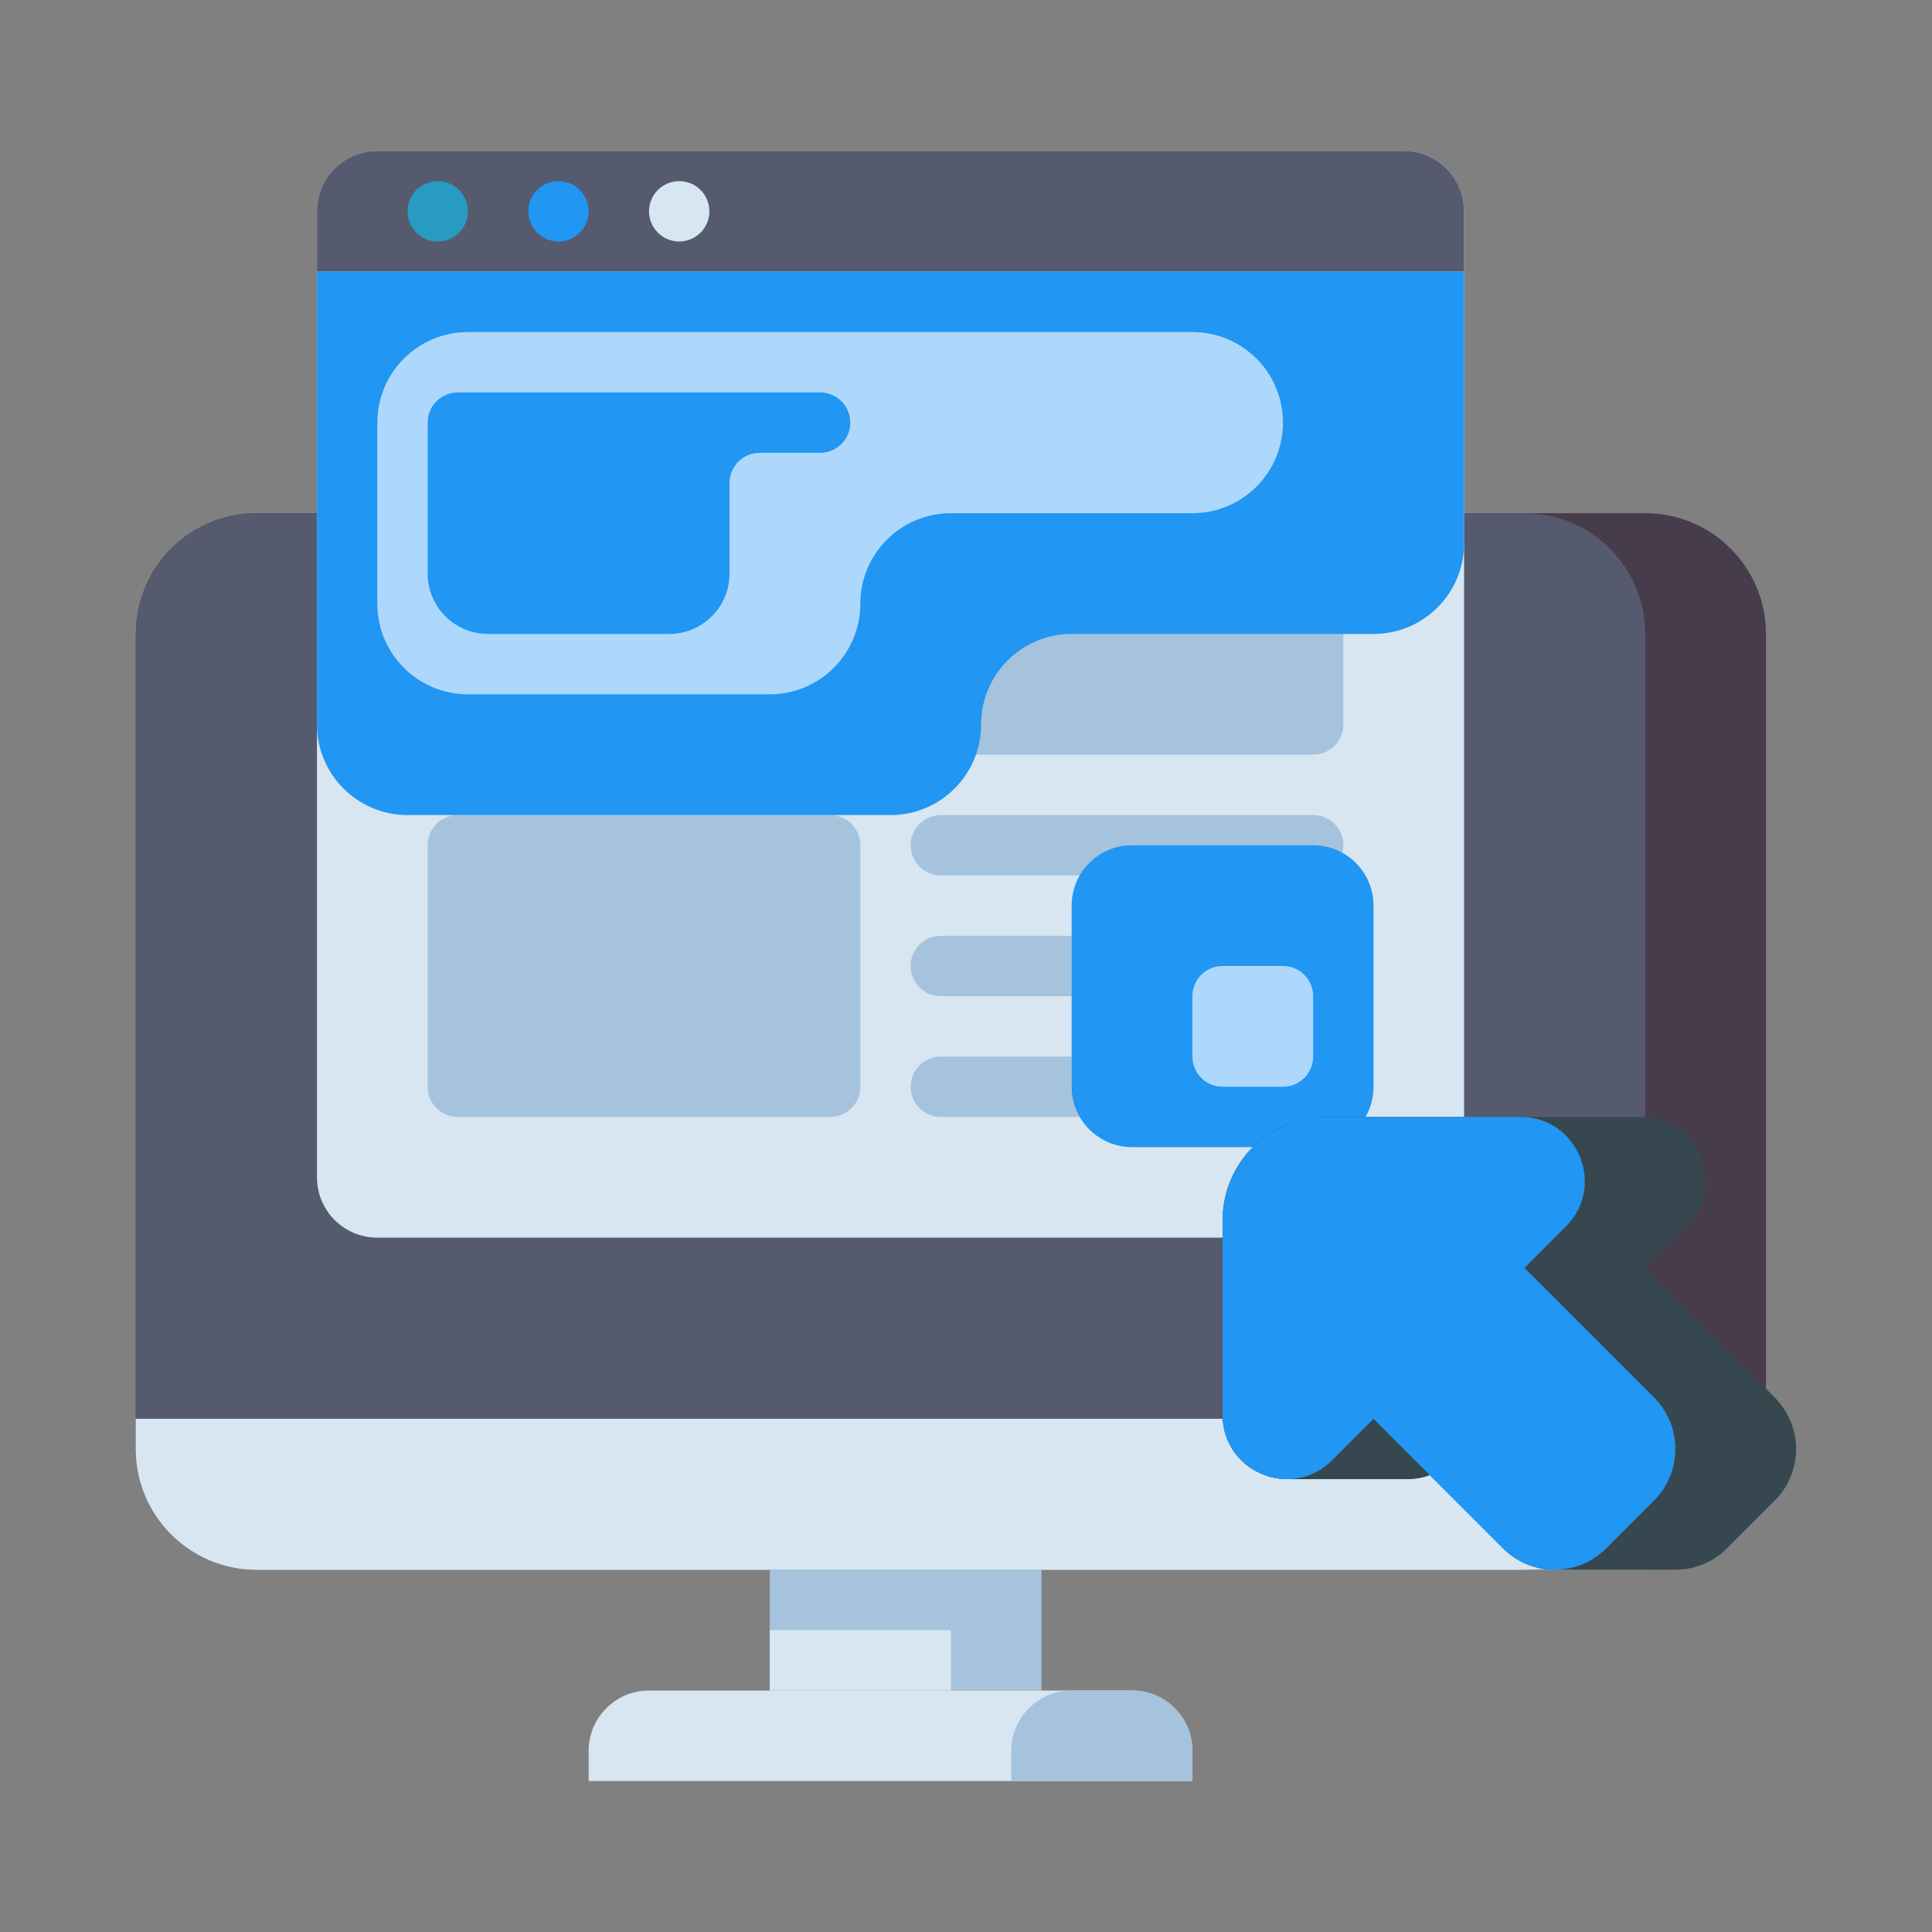
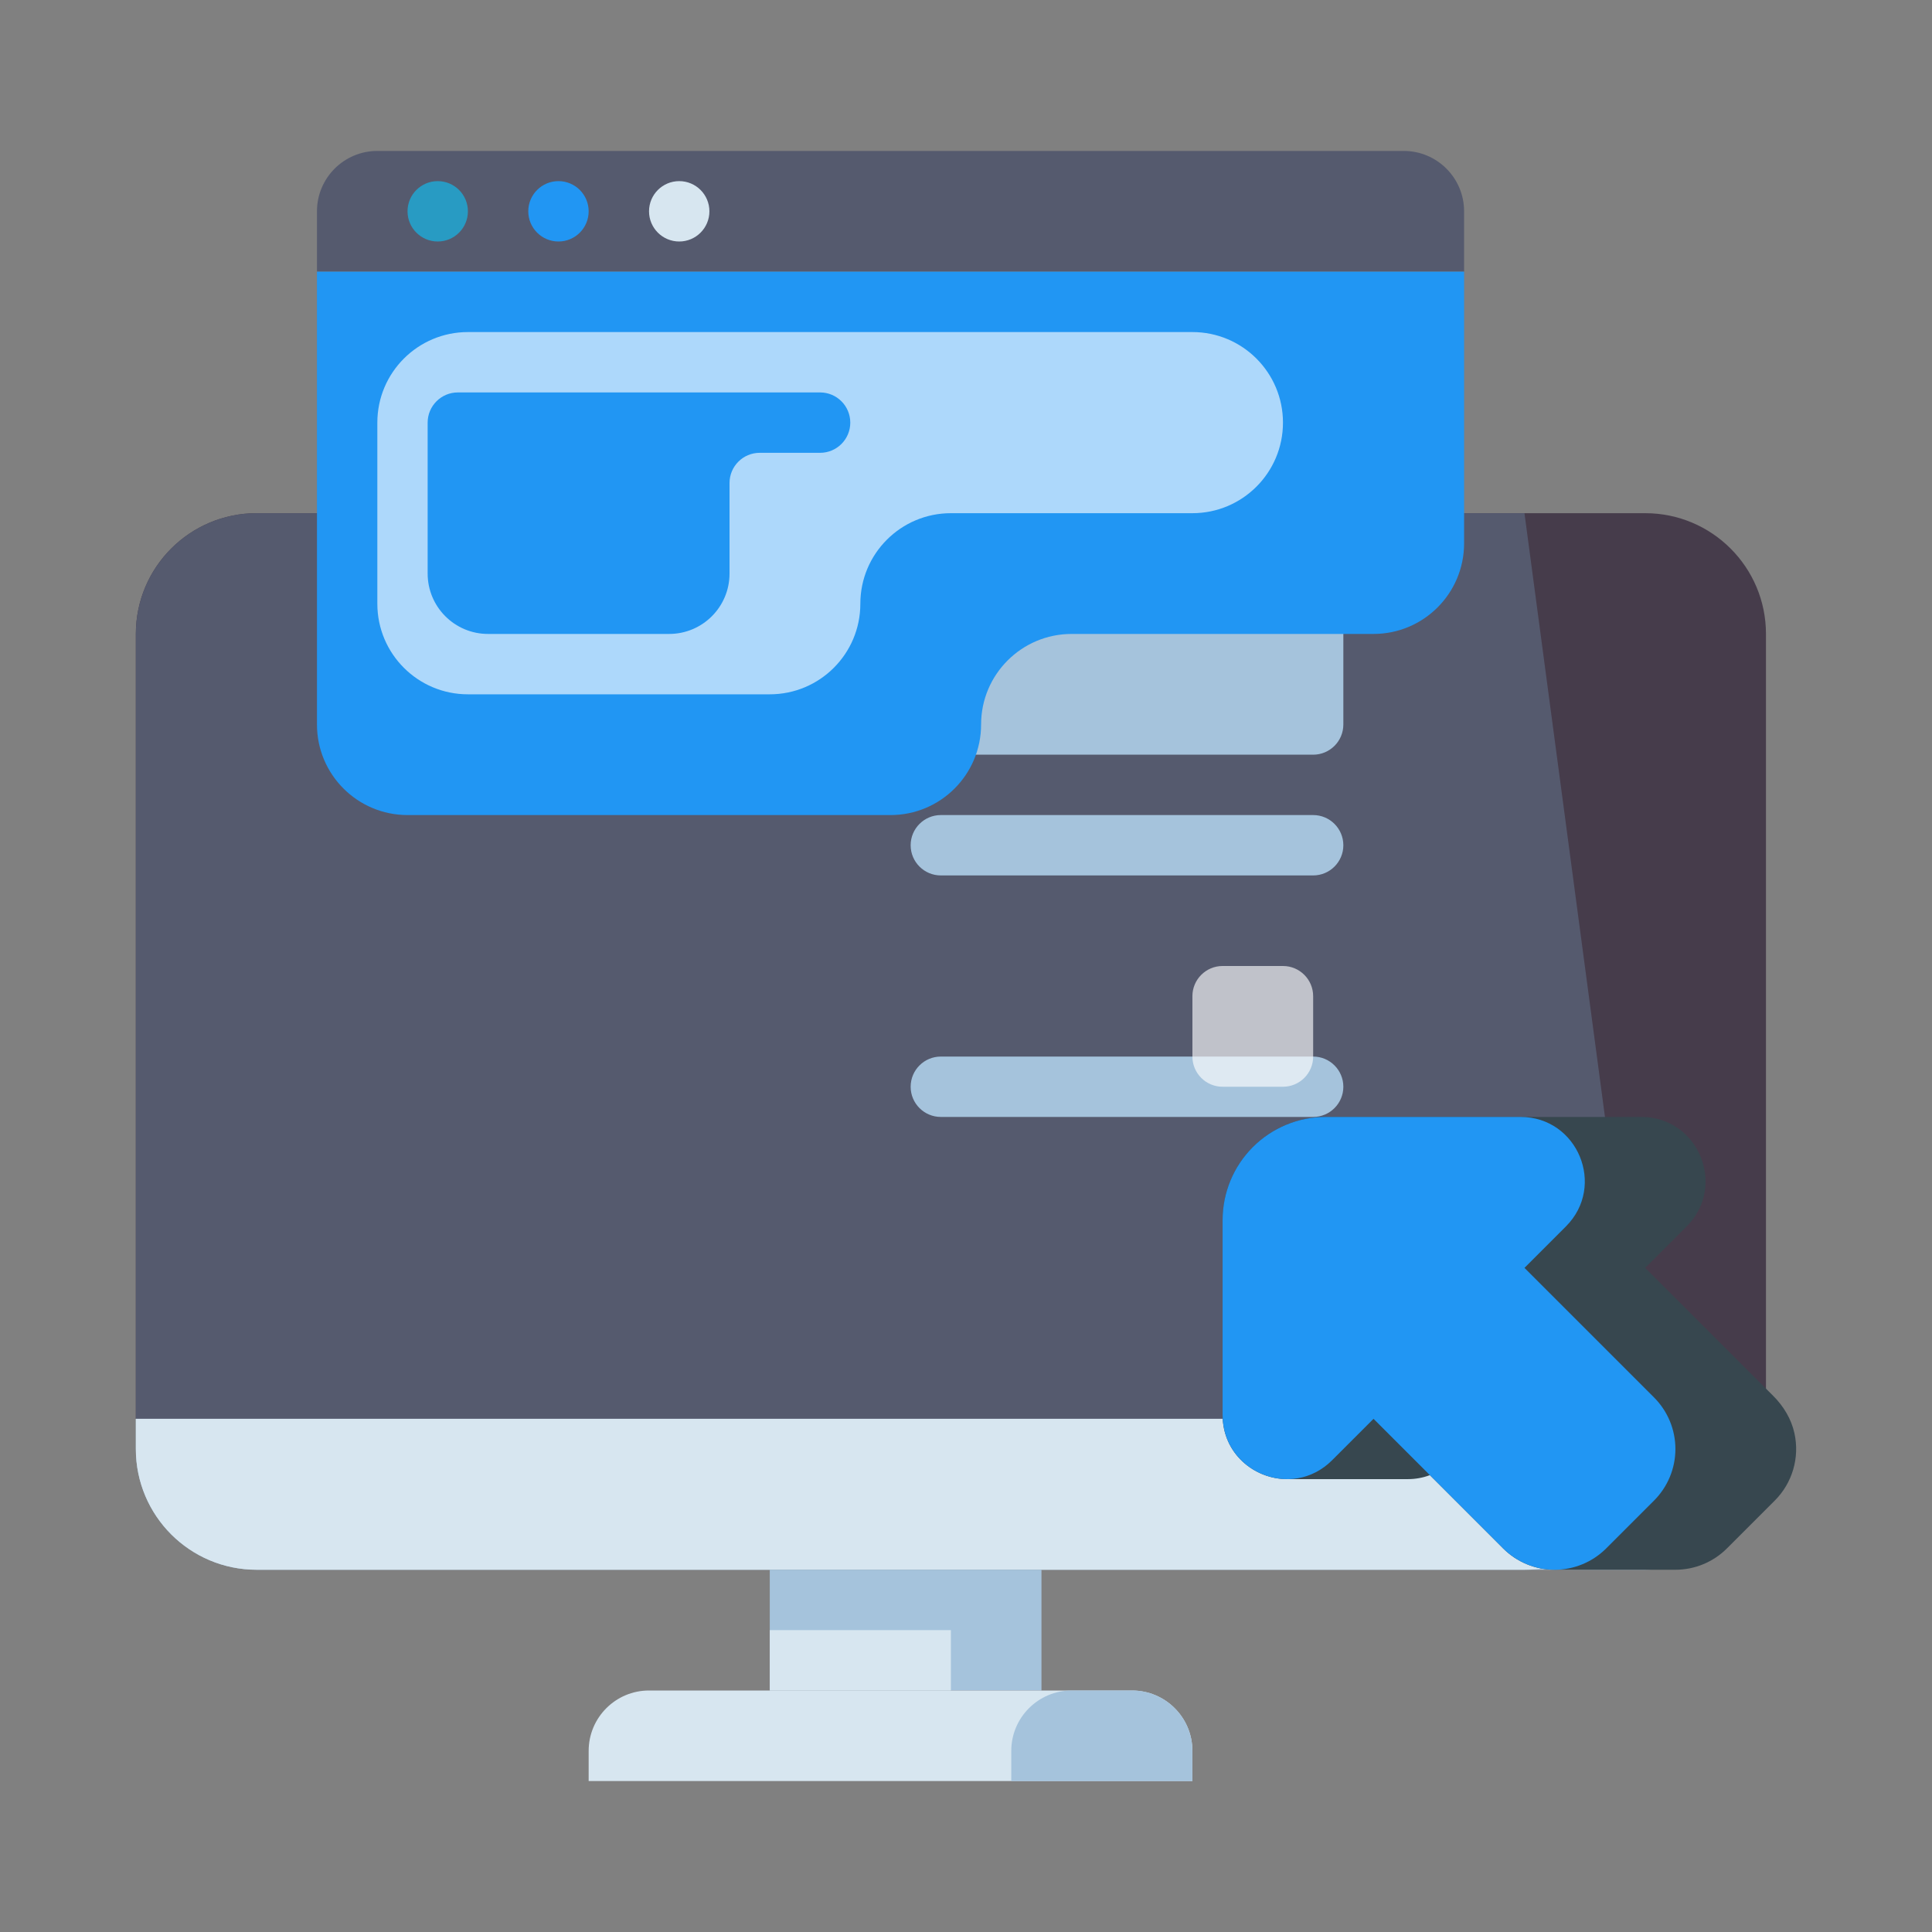
<svg xmlns="http://www.w3.org/2000/svg" viewBox="0,0,256,256" width="64px" height="64px" fill-rule="nonzero">
  <rect x="0" y="0" width="256" height="256" fill="#808080" stroke="none" />
  <g fill="none" fill-rule="nonzero" stroke="none" stroke-width="1" stroke-linecap="butt" stroke-linejoin="miter" stroke-miterlimit="10" stroke-dasharray="" stroke-dashoffset="0" font-family="none" font-weight="none" font-size="none" text-anchor="none" style="mix-blend-mode: normal">
    <g transform="scale(0.5,0.5)">
      <path d="M468,376h-432v-208c0,-17.673 14.327,-32 32,-32h368c17.673,0 32,14.327 32,32z" fill="#463c4b" />
-       <path d="M436,376h-400v-208c0,-17.673 14.327,-32 32,-32h336c17.673,0 32,14.327 32,32z" fill="#555a6e" />
+       <path d="M436,376h-400v-208c0,-17.673 14.327,-32 32,-32h336z" fill="#555a6e" />
      <path d="M68,416h368c17.673,0 32,-14.327 32,-32v-8h-432v8c0,17.673 14.327,32 32,32z" fill="#a5c3dc" />
      <path d="M404,416h-336c-17.673,0 -32,-14.327 -32,-32v-8h400v8c0,17.673 -14.327,32 -32,32z" fill="#d7e6f0" />
      <rect x="204" y="416" width="72" height="32" fill="#a5c3dc" />
      <rect x="204" y="432" width="48" height="16" fill="#d7e6f0" />
      <path d="M316,472h-160v-8c0,-8.837 7.163,-16 16,-16h128c8.837,0 16,7.163 16,16z" fill="#d7e6f0" />
      <path d="M316,472h-48v-8c0,-8.837 7.163,-16 16,-16h16c8.837,0 16,7.163 16,16z" fill="#a5c3dc" />
-       <path d="M372,328h-272c-8.837,0 -16,-7.163 -16,-16v-256c0,-8.837 7.163,-16 16,-16h272c8.837,0 16,7.163 16,16v256c0,8.837 -7.163,16 -16,16z" fill="#d7e6f0" />
      <path d="M388,72h-304v-16c0,-8.837 7.163,-16 16,-16h272c8.837,0 16,7.163 16,16z" fill="#555a6e" />
      <circle cx="116" cy="56" r="8" fill="#289bc3" />
      <circle cx="148" cy="56" r="8" fill="#2196f3" />
      <circle cx="180" cy="56" r="8" fill="#d7e6f0" />
      <path d="M348,200h-226.667c-4.418,0 -8,-3.582 -8,-8v-80c0,-4.418 3.582,-8 8,-8h226.667c4.418,0 8,3.582 8,8v80c0,4.418 -3.582,8 -8,8z" fill="#a5c3dc" />
-       <path d="M220,296h-98.667c-4.418,0 -8,-3.582 -8,-8v-64c0,-4.418 3.582,-8 8,-8h98.667c4.418,0 8,3.582 8,8v64c0,4.418 -3.582,8 -8,8z" fill="#a5c3dc" />
      <path d="M348,232h-98.667c-4.418,0 -8,-3.582 -8,-8v0c0,-4.418 3.582,-8 8,-8h98.667c4.418,0 8,3.582 8,8v0c0,4.418 -3.582,8 -8,8z" fill="#a5c3dc" />
-       <path d="M348,264h-98.667c-4.418,0 -8,-3.582 -8,-8v0c0,-4.418 3.582,-8 8,-8h98.667c4.418,0 8,3.582 8,8v0c0,4.418 -3.582,8 -8,8z" fill="#a5c3dc" />
      <g fill="#a5c3dc">
        <path d="M348,296h-98.667c-4.418,0 -8,-3.582 -8,-8v0c0,-4.418 3.582,-8 8,-8h98.667c4.418,0 8,3.582 8,8v0c0,4.418 -3.582,8 -8,8z" />
      </g>
      <g fill="#2196f3">
        <path d="M84,72v120c0,13.255 10.745,24 24,24h128c13.255,0 24,-10.745 24,-24v0c0,-13.255 10.745,-24 24,-24h80c13.255,0 24,-10.745 24,-24v-72z" />
      </g>
      <g fill-opacity="0.631" fill="#ffffff">
        <path d="M100,112v48c0,13.255 10.745,24 24,24h80c13.255,0 24,-10.745 24,-24v0c0,-13.255 10.745,-24 24,-24h64c13.255,0 24,-10.745 24,-24v0c0,-13.255 -10.745,-24 -24,-24h-192c-13.255,0 -24,10.745 -24,24z" />
      </g>
      <g fill="#2196f3">
        <path d="M217.333,104h-96c-4.418,0 -8,3.582 -8,8v40c0,8.837 7.163,16 16,16h48c8.837,0 16,-7.163 16,-16v-24c0,-4.418 3.582,-8 8,-8h16c4.418,0 8,-3.582 8,-8v0c0,-4.418 -3.581,-8 -8,-8z" />
      </g>
      <g fill="#2196f3">
-         <path d="M300,224h48c8.837,0 16,7.163 16,16v48c0,8.837 -7.163,16 -16,16h-48c-8.837,0 -16,-7.163 -16,-16v-48c0,-8.837 7.163,-16 16,-16z" />
-       </g>
+         </g>
      <g fill-opacity="0.631" fill="#ffffff">
        <path d="M324,256h16c4.418,0 8,3.582 8,8v16c0,4.418 -3.582,8 -8,8h-16c-4.418,0 -8,-3.582 -8,-8v-16c0,-4.418 3.582,-8 8,-8z" />
      </g>
      <g>
        <path d="M469.943,369.943l-33.943,-33.943l10.979,-10.979c10.71,-10.71 3.125,-29.021 -12.021,-29.021h-83.207c-5.19,0 -10.34,1.303 -14.751,4.037c-8.215,5.092 -13,13.951 -13,23.302v51.619c0,10.248 8.384,17.024 17.124,17.024l-0.001,0.01h32l0.001,-0.01c1.949,0 3.912,-0.34 5.807,-1.052l19.412,19.412c3.622,3.623 8.535,5.658 13.657,5.658h32c5.122,0 10.035,-2.035 13.657,-5.657l12.686,-12.686c4.613,-4.613 6.652,-11.319 5.19,-17.887c-0.833,-3.746 -2.877,-7.114 -5.59,-9.827z" fill="#37474f" />
        <path d="M438.343,370.343l-34.343,-34.343l10.979,-10.979c10.71,-10.71 3.125,-29.021 -12.021,-29.021h-51.67c-7.237,0 -14.176,2.878 -19.288,8v0c-5.123,5.132 -8,12.088 -8,19.339v51.619c0,15.145 18.311,22.73 29.021,12.021l10.979,-10.979l34.343,34.343c3.622,3.622 8.535,5.657 13.657,5.657v0c5.122,0 10.035,-2.035 13.657,-5.657l12.687,-12.687c3.621,-3.622 5.656,-8.534 5.656,-13.656v0c0,-5.122 -2.035,-10.035 -5.657,-13.657z" fill="#2196f3" />
      </g>
    </g>
  </g>
</svg>